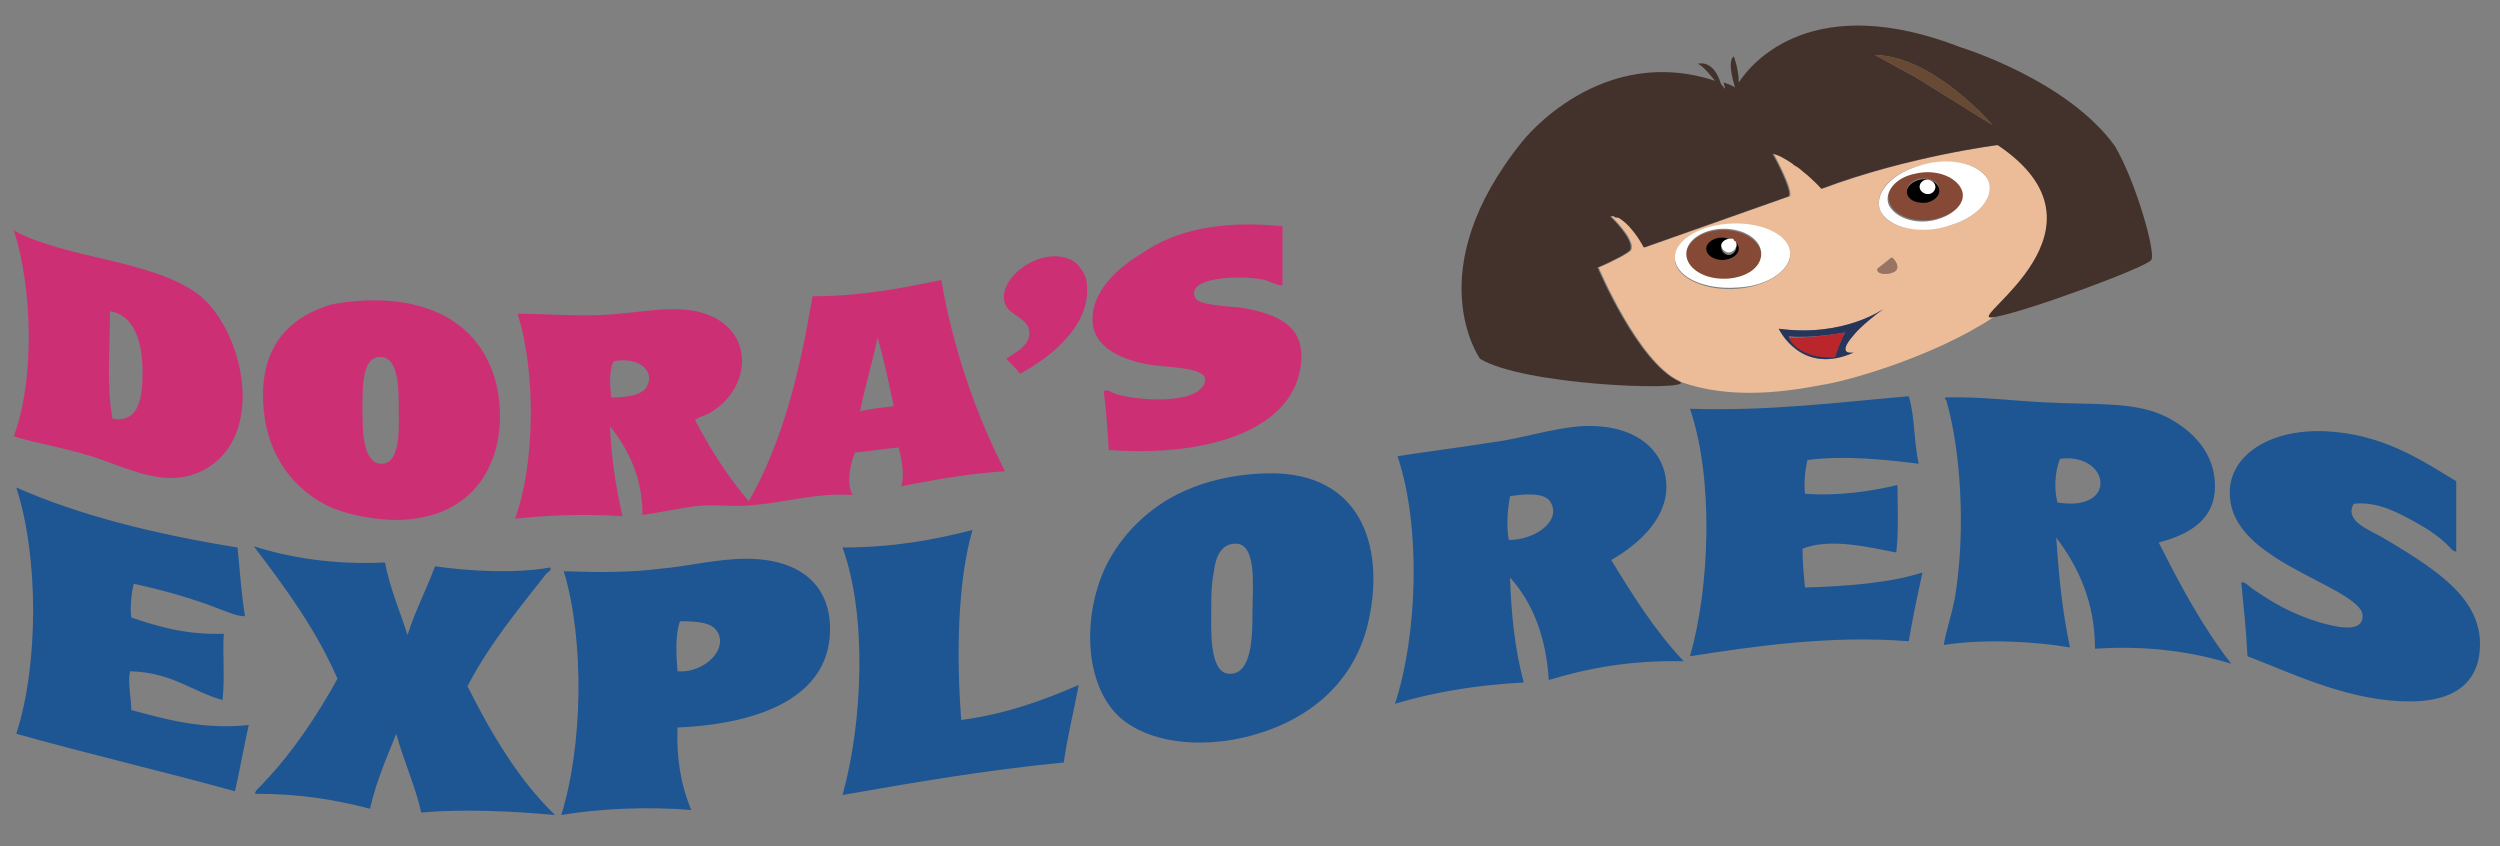
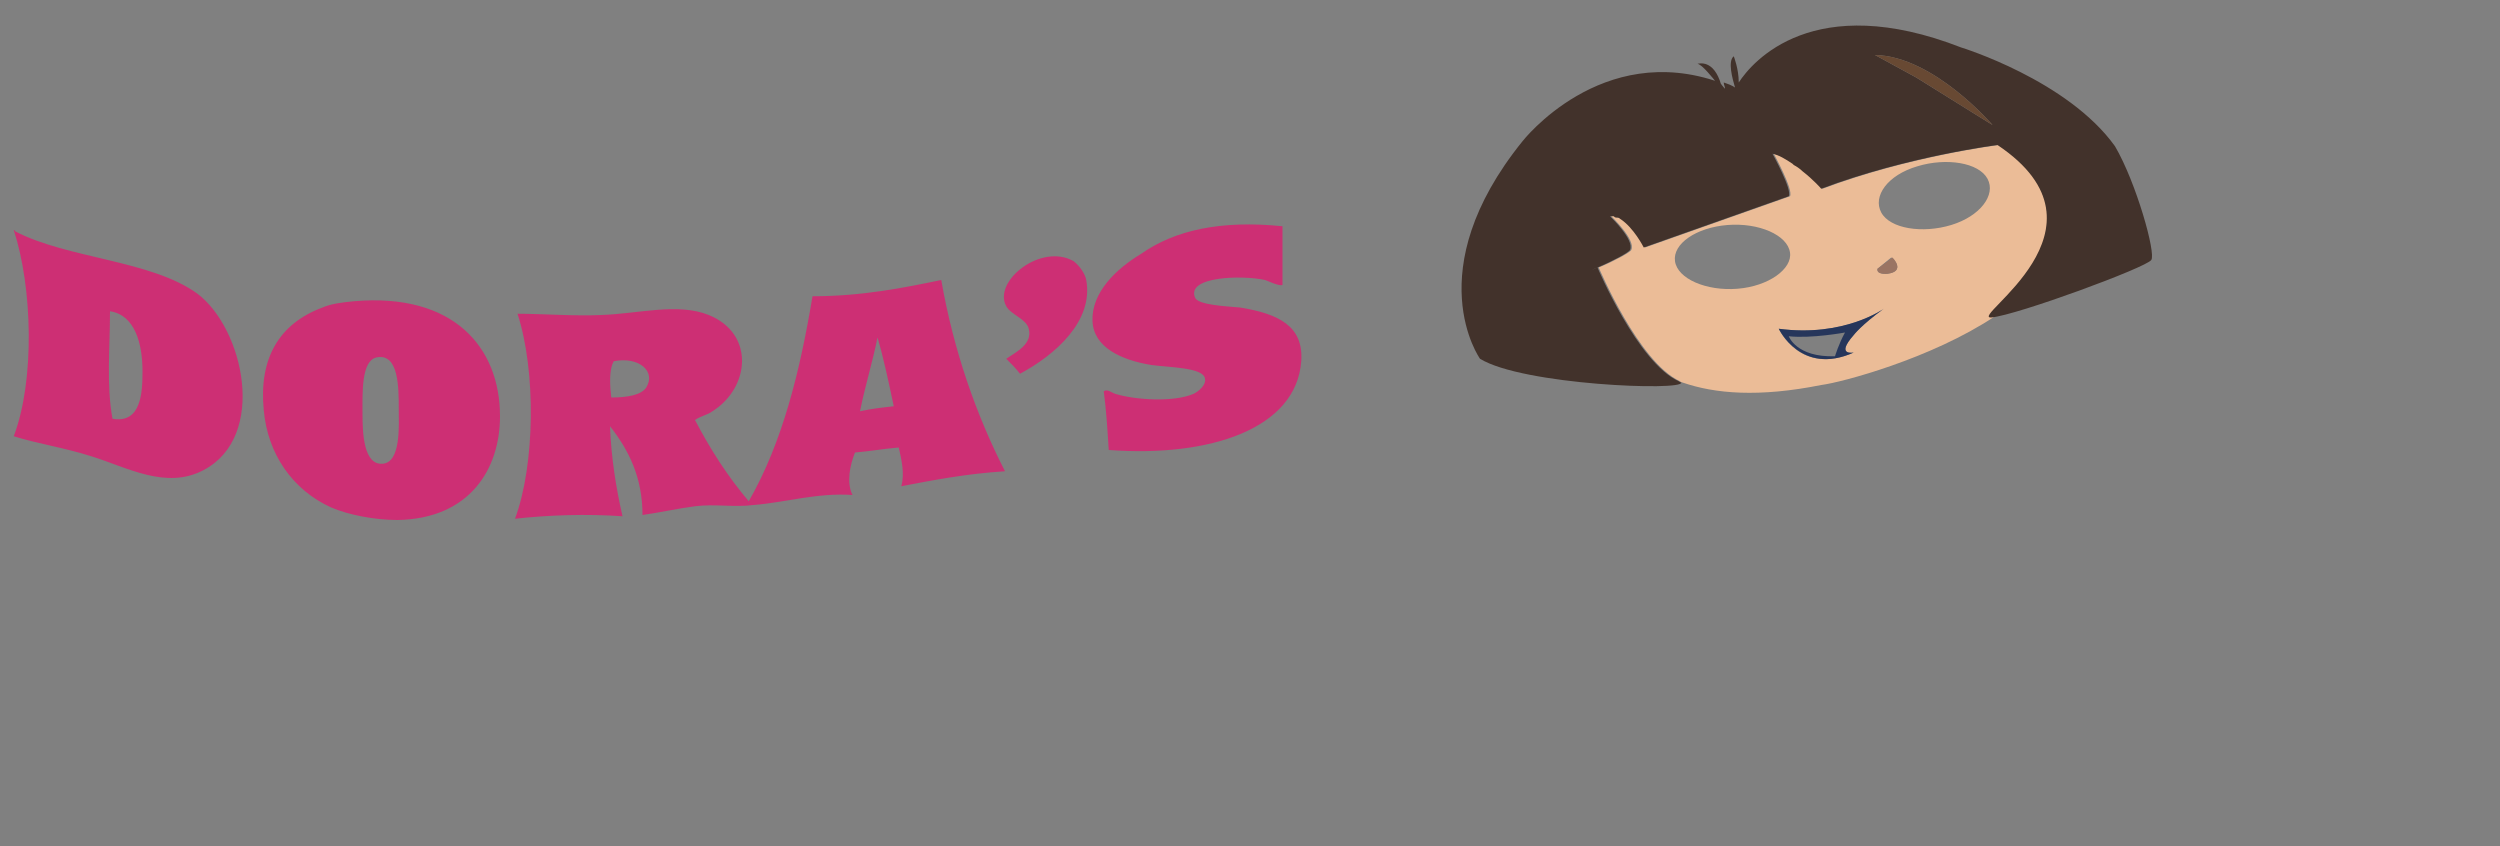
<svg xmlns="http://www.w3.org/2000/svg" version="1.1" id="Layer_1" x="0px" y="0px" width="200px" height="67.7px" viewBox="0 0 200 67.7" enable-background="new 0 0 200 67.7" xml:space="preserve">
  <rect x="0" y="0" width="200" height="67.7" fill="#808080" stroke="none" />
  <path id="color11" fill="#EBBC97" d="M159.9,11.6c0,0-7.2,0.9-14.1,3.5c0,0-0.6-0.7-1.5-1.4c-0.2-0.2-0.5-0.4-0.7-0.5  c0,0-0.1-0.1-0.1-0.1c0,0,0,0,0,0c-0.6-0.4-1.1-0.7-1.6-0.8c0,0,1.6,2.9,1.3,3.4l-11.6,4.1c0,0-0.8-1.6-1.9-2.3  c-0.1-0.1-0.2-0.1-0.3-0.1c-0.1,0-0.1,0-0.2-0.1c-0.1,0-0.2-0.1-0.3,0c0,0,2,1.9,1.6,2.7c-0.1,0.2-1.4,0.9-2.6,1.4c0,0,0,0,0,0l0,0  c0,0,3.2,7.6,6.5,9.1c0.1,0.1,0.2,0.1,0.2,0.1c2.6,0.9,6.1,1.2,11.1,0.2c1.6-0.2,8.8-2.1,13.9-5.5C157.4,25.6,169.8,18.3,159.9,11.6  z M139,23.1c-2.5,0.2-4.8-0.8-5-2.2c-0.2-1.4,1.7-2.7,4.2-2.9s4.8,0.8,5,2.2C143.4,21.5,141.5,22.9,139,23.1z M148.3,26.8  c-1.5,1.7,0,1.4,0,1.4c-4.3,1.9-6-1.9-6-1.9c5.3,0.7,8.4-1.6,8.4-1.6C148.9,26,148.3,26.8,148.3,26.8z M151,21.9  c0,0-0.9,0.1-0.8-0.4l1.1-0.9C151.4,20.6,152.5,21.7,151,21.9z M156.1,18c-2.3,0.7-4.9,0.3-5.6-1c-0.7-1.3,0.5-3,2.9-3.7  c2.3-0.7,4.9-0.3,5.6,1C159.7,15.6,158.4,17.3,156.1,18z" />
  <path id="color10" fill="#26365B" d="M142.3,26.3c0,0,1.8,3.8,6,1.9c0,0-1.5,0.3,0-1.4c0,0,0.6-0.8,2.4-2.1  C150.7,24.7,147.5,27,142.3,26.3z M146.8,28.5c-3.1,0.1-3.7-1.6-3.7-1.6c1.8,0.2,4.5-0.3,4.5-0.3C147.1,27.5,146.8,28.5,146.8,28.5z  " />
-   <path id="color9" fill="#BB262C" d="M147.6,26.6c-0.5,1-0.8,2-0.8,2c-3.1,0.1-3.7-1.6-3.7-1.6C144.8,27.1,147.6,26.6,147.6,26.6z" />
  <path id="color8" fill="#42322B" d="M137.7,6.8c-0.1,0-0.2-0.1-0.3-0.1c-0.5-0.6-1.2-1.5-1.6-1.6C135.9,5.1,137.1,4.7,137.7,6.8z   M172.1,20.8c-0.4,0.6-10.7,4.4-12.8,4.6c0,0,0,0,0,0c-1.9,0.1,10.5-7.1,0.5-13.8c0,0-7.2,0.9-14.1,3.5c0,0-0.6-0.7-1.5-1.4  c-0.2-0.2-0.5-0.4-0.7-0.5c0,0-0.1-0.1-0.1-0.1c0,0,0,0,0,0c-0.6-0.4-1.1-0.7-1.6-0.8c0,0,1.6,2.9,1.3,3.4l-11.6,4.1  c0,0-0.8-1.6-1.9-2.3c-0.1-0.1-0.2-0.1-0.3-0.1c-0.1,0-0.1,0-0.2-0.1c-0.1,0-0.2,0-0.3,0c0,0,2,1.9,1.6,2.7  c-0.1,0.2-1.4,0.9-2.6,1.4c-0.3,0.1-0.6,0.3-0.9,0.4l0.9-0.4l0,0c0,0,3.2,7.6,6.5,9.1c0.1,0.1,0.2,0.1,0.2,0.1  c0.2,0.7-12.7,0.2-16.1-1.9c0,0-5-7,3.4-17.4c0,0,6.3-8.1,15.8-4.7c0.2,0.3,0.4,0.5,0.4,0.5c0-0.2-0.1-0.3-0.1-0.5  c0.3,0.1,0.6,0.2,0.9,0.4c0,0,0,0,0,0c-0.2-0.7-0.6-2.1-0.1-2.5c0,0,0.4,1,0.4,2.1c1.1-1.7,6-7.4,17.8-2.8c0,0,8.5,2.6,12.3,7.9  C170.9,14.6,172.5,20.3,172.1,20.8z M150,4.4l3.3,1.8l6.1,3.8C159.4,10,154.7,4.5,150,4.4z" />
-   <path id="color7" fill="#854936" d="M153.3,13.8c-1.6,0.4-2.6,1.5-2.1,2.5c0.4,1,2.1,1.6,3.7,1.2c1.6-0.4,2.6-1.5,2.1-2.5  C156.5,14,154.9,13.4,153.3,13.8z M154.2,16.1c-0.7,0.1-1.4-0.1-1.6-0.6c-0.2-0.5,0.2-1,0.9-1.2c0.7-0.1,1.4,0.1,1.6,0.6  C155.3,15.5,154.9,16,154.2,16.1z M137.9,18.4c-1.7,0-3,0.9-3,2s1.4,2,3,2c1.7,0,3-0.9,3-2C140.9,19.3,139.5,18.4,137.9,18.4z   M137.9,20.8c-0.7,0-1.3-0.4-1.3-0.9s0.6-0.9,1.3-0.9c0.3,0,0.5,0.1,0.7,0.2c0,0,0,0,0,0c0.1,0,0.1,0.1,0.1,0.1c0,0,0.1,0.1,0.1,0.1  c0.1,0.1,0.2,0.3,0.2,0.5C139.1,20.4,138.6,20.8,137.9,20.8z" />
-   <path id="color6" d="M138.9,19.4c0.1,0.1,0.2,0.3,0.2,0.5c0,0.5-0.6,0.9-1.3,0.9c-0.7,0-1.3-0.4-1.3-0.9s0.6-0.9,1.3-0.9  c0.3,0,0.5,0.1,0.7,0.2c-0.1,0-0.2,0-0.2,0c-0.3,0-0.6,0.3-0.6,0.6c0,0.3,0.3,0.6,0.6,0.6c0.3,0,0.6-0.3,0.6-0.6  C139,19.6,139,19.5,138.9,19.4z M138.8,19.3c0,0-0.1-0.1-0.1-0.1C138.7,19.2,138.8,19.2,138.8,19.3z M155.1,15  c0.2,0.5-0.2,1-0.9,1.2c-0.7,0.1-1.4-0.1-1.6-0.6c-0.2-0.5,0.2-1,0.9-1.2C154.2,14.2,154.9,14.5,155.1,15z M154.8,14.8  c-0.1-0.3-0.5-0.5-0.8-0.4c-0.3,0.1-0.5,0.4-0.4,0.7c0.1,0.3,0.5,0.5,0.8,0.4C154.7,15.4,154.9,15.1,154.8,14.8z" />
-   <path id="color5" fill="#FFFFFF" d="M159,14.3c-0.8-1.3-3.3-1.8-5.6-1c-2.3,0.7-3.6,2.4-2.9,3.7c0.8,1.3,3.3,1.8,5.6,1  C158.4,17.3,159.7,15.6,159,14.3z M154.8,17.6c-1.6,0.4-3.2-0.2-3.7-1.2c-0.4-1,0.5-2.2,2.1-2.5c1.6-0.4,3.2,0.2,3.7,1.2  C157.4,16.1,156.4,17.2,154.8,17.6z M143.2,20.1c-0.2-1.4-2.4-2.4-5-2.2c-2.5,0.2-4.4,1.5-4.2,2.9c0.2,1.4,2.4,2.4,5,2.2  C141.5,22.9,143.4,21.5,143.2,20.1z M137.9,22.3c-1.7,0-3-0.9-3-2s1.4-2,3-2c1.7,0,3,0.9,3,2C140.9,21.5,139.5,22.3,137.9,22.3z   M138.6,19.2C138.6,19.2,138.6,19.2,138.6,19.2C138.6,19.2,138.6,19.2,138.6,19.2z M138.9,19.4c0,0-0.1-0.1-0.1-0.1  C138.8,19.3,138.9,19.3,138.9,19.4z M154.8,14.8c0.1,0.3-0.1,0.6-0.4,0.7c-0.3,0.1-0.7-0.1-0.8-0.4c-0.1-0.3,0.1-0.6,0.4-0.7  C154.3,14.3,154.7,14.5,154.8,14.8z M138.4,19.1c0.1,0,0.2,0,0.2,0c0,0,0,0,0,0c0.1,0,0.1,0.1,0.1,0.1c0,0,0.1,0.1,0.1,0.1  c0.1,0.1,0.1,0.2,0.1,0.3c0,0.3-0.3,0.6-0.6,0.6c-0.3,0-0.6-0.3-0.6-0.6C137.7,19.4,138,19.1,138.4,19.1z" />
  <path id="color4" fill="#9A7463" d="M151.4,20.6c0,0,1.1,1.1-0.4,1.3c0,0-0.9,0.1-0.8-0.4L151.4,20.6z" />
  <path id="color3" fill="#684933" d="M150,4.4l3.3,1.8l6.1,3.8C159.4,10,154.7,4.5,150,4.4z" />
  <path id="color2" fill="#CD2F74" d="M102.6,18.1c0,1.6,0,3.1,0,4.7c-0.3,0.1-1.1-0.3-1.4-0.4c-1.8-0.4-6.3-0.3-5.6,1.4  c0.2,0.6,2.5,0.7,3.6,0.8c3.1,0.5,5.1,1.5,4.9,4.3c-0.4,5.4-7.3,7.7-15.4,7.1c-0.1-1.6-0.2-3.2-0.4-4.7c0.3-0.2,0.6,0.1,0.9,0.2  c1.6,0.5,4.7,0.7,6.3,0c0.4-0.2,1-0.7,0.9-1.2c-0.1-0.9-2.8-0.9-4.3-1.1c-2.4-0.4-4.6-1.4-4.7-3.5c-0.1-2.3,1.9-4.2,3.9-5.4  C94,18.4,97.7,17.6,102.6,18.1z M1.1,34.9c1.9,0.6,4,0.9,6.2,1.6c2.9,0.9,6,2.7,9,1.1c5.1-2.7,3.2-11.3-0.5-14.1  c-3.7-2.7-10.4-2.8-14.6-5c0,0,0-0.1-0.1-0.1C2.6,23,2.8,30.4,1.1,34.9z M9,33.5c-0.5-2.7-0.2-5.7-0.2-8.6c2,0.3,2.6,2.6,2.6,4.8  C11.4,31.4,11.3,33.9,9,33.5z M86.9,22.4c-0.1-0.5-0.5-1.1-1-1.5c-2.6-1.5-6.5,1.6-5.4,3.6c0.4,0.7,1.6,1,1.8,1.8  c0.3,1.2-0.9,1.8-1.8,2.4c0.4,0.4,0.8,0.8,1.1,1.2C84.4,28.4,87.5,25.7,86.9,22.4z M75.3,22.4c-2.9,0.6-6.3,1.3-10.3,1.3  c-1,6-2.4,11.7-5.1,16.4c-1.7-2-3.1-4.2-4.3-6.5c0.4-0.3,1-0.4,1.4-0.7c3-1.9,3.4-6.2-0.3-7.7c-2.5-1-5.6-0.1-8.6,0  c-2.1,0.1-4.7-0.1-6.7-0.1c1.5,4.6,1.4,12.1-0.2,16.4c2.7-0.3,5.7-0.4,8.6-0.2c-0.5-2.2-0.9-4.6-1-7.2c1.5,1.9,2.6,4.1,2.6,7.1  c1.4-0.2,2.7-0.5,4.2-0.7c1.6-0.2,3.1,0.1,4.7-0.1c2.5-0.2,5.1-1,7.9-0.8c-0.5-1-0.2-2.4,0.2-3.4c1.2-0.1,2.3-0.3,3.5-0.4  c0.2,0.9,0.5,2.1,0.2,3.1c2.6-0.5,5.2-1,8.3-1.2C78.1,33.2,76.3,28.1,75.3,22.4z M70.2,27c0.5,1.7,0.9,3.6,1.3,5.5  c-0.9,0.1-1.8,0.2-2.7,0.4C69.2,30.9,69.8,29,70.2,27z M48.9,31.8c-0.1-0.9-0.2-2.2,0.2-2.9c2-0.4,3.4,0.8,2.6,2.1  C51.3,31.6,50.2,31.8,48.9,31.8z M25.8,24.6c-3.5,1.3-5.1,4.1-4.7,8.2c0.3,3.5,2.3,6.4,5.4,7.8c1.4,0.6,3.5,1,5.3,1  c5.8-0.1,8.2-4.1,8.2-8.3c0-5.5-3.7-9.9-11.7-9.2C27.3,24.2,26.5,24.3,25.8,24.6z M30.1,28.6c1.8-0.4,1.8,2.4,1.8,4.1  c0,1.3,0.2,4.3-1.3,4.4c-1.5,0.1-1.6-2.4-1.6-4C29,31.4,28.9,28.9,30.1,28.6z" />
-   <path id="color1" fill="#1E5593" d="M152.7,31.7c0.5,1.6,0.4,3.7,0.8,5.4c-2.4-0.3-5.9-0.7-8.9-0.3c-0.2,0.8-0.3,1.9-0.2,2.7  c2.7,0.2,5.3-0.2,7.4-0.7c0,1.8,0.1,3.7-0.1,5.4c-2.1-0.4-5.3-1.2-7.5-0.3c0,1.1,0.1,2.1,0.2,3.1c3.6-0.1,6.9-0.4,9.4-1.2  c-0.4,1.8-0.8,3.7-1.1,5.5c-6.2-0.5-12.4,0.4-17.5,1.2c1.6-5.6,1.9-14.2,0-19.8C141.5,32.9,146.9,32.2,152.7,31.7z M177.2,38.9  c0-2.6-1.7-4.4-3.8-5.5c-2.5-1.3-5.6-1-9.6-1.2c-2.4-0.1-5.5-0.5-8.2-0.4c0,0.1,0,0.2,0.1,0.2c1.2,4.2,1.5,10.3,0.8,15.1  c-0.2,1.7-0.8,3.2-1,4.5c3.1-0.5,7.3-0.3,10.1,0.2c-0.6-2.8-0.9-5.7-1.1-8.8c1.8,2.4,3.1,5.2,3.1,8.9c4.3-0.3,8,0.3,10.9,1.2  c-2.2-2.8-4.1-6.3-5.8-9.7C175.4,42.7,177.2,41.4,177.2,38.9z M164.6,40.2c-0.3-1.1-0.2-2.5,0.2-3.5C168.8,36.2,169.5,41,164.6,40.2  z M133.3,39.3c0.2-2.9-2.1-5.5-6.9-5.2c-2.4,0.2-4.7,1-7.1,1.3c-2.5,0.4-5,0.7-7.5,1.1c1.9,5.6,1.6,14.3-0.2,19.8  c3-0.9,6.4-1.5,10.3-1.7c-0.7-2.6-1-5.4-1.1-8.4c1.9,2.1,2.9,4.9,3.1,8.2c3-0.9,6.4-1.6,10.8-1.5c-2.2-2.3-4.1-5.3-5.8-8.1  C131,43.6,133.1,41.7,133.3,39.3z M120.7,43.2c-0.2-1.1-0.1-2.4,0.1-3.5c1.2-0.2,2.7-0.3,3.2,0.4C125,41.6,122.9,43.2,120.7,43.2z   M186,34.5c-4.6-0.2-7.9,2.1-7.6,5.3c0.3,4.1,6.2,6,9.2,7.9c0.9,0.6,1.5,1.1,1.4,1.7c-0.1,1.3-2.3,0.7-3.4,0.4  c-2.3-0.7-3.8-1.6-5.4-2.7c-0.3-0.2-0.6-0.6-0.9-0.5c0.2,2,0.4,3.9,0.5,5.9c3.2,1.2,7.6,3.4,12.3,3.6c4.4,0.2,6.3-1.6,6.3-4.6  c0-2.9-2.2-4.8-4.3-6.3c-1-0.7-2.3-1.5-3.5-2.2c-1-0.6-3.1-1.3-2.3-2.7c1.9-0.2,3.5,0.7,4.8,1.4c1.1,0.6,2,1.2,2.7,1.9  c0.2,0.2,0.5,0.6,0.7,0.5c0-1.9,0-3.8,0-5.6C193.7,36.8,190.6,34.7,186,34.5z M93.2,40.1c-1.9,1.2-3.3,2.7-4.3,4.4  c-2.1,3.5-2.5,9.4,0.3,12.5c1.9,2.1,5.9,3,10.3,2c5.5-1.3,9-4.7,10-9.4c1.3-5.9-0.6-12.3-8.9-11.7C97.4,38.1,95,39,93.2,40.1z   M98.7,43.5c1.9-0.2,1.5,3.4,1.5,5.4c0,2.3-0.1,5.1-1.9,5c-1.6-0.1-1.4-3.7-1.4-5.1c0-1,0-2.1,0.2-3C97.2,44.9,97.5,43.6,98.7,43.5z   M1.3,58.7c5.7,1.6,11.7,3,17.5,4.6c0.4-1.8,0.7-3.5,1.1-5.3c-3.7,0.4-6.8-0.5-9.4-1.2c0-1-0.3-2.2-0.1-3.1c3.4,0.1,4.9,1.6,7.4,2.3  c0.2-1.7,0-3.6,0.1-5.3c-3.1,0.1-5.3-0.6-7.4-1.3c-0.1-0.8,0-1.9,0.2-2.7c2.3,0.5,4.8,1.2,6.8,2c0.8,0.3,1.5,0.6,2.1,0.6  c-0.3-1.8-0.4-3.6-0.6-5.5C12.2,42.7,6.3,41.2,1.3,39C3.1,44.5,3.1,53.2,1.3,58.7z M67.4,43.8c2,5.5,1.6,14.1,0,19.8  c5.7-1,11.5-2,17.7-2.6c0.3-2.1,0.8-4.1,1.2-6.2c-2.8,1.2-5.7,2.3-9.4,2.8c-0.4-5.1-0.3-11.1,0.9-15.2  C74.7,43.2,71.4,43.8,67.4,43.8z M27,54.3c-1.6,2.9-3.6,5.9-5.8,8.2c-0.3,0.4-0.8,0.7-0.8,1c3.7,0,6.5,0.5,9.2,1.2  c0.5-2.2,1.3-4,2.1-6c0.6,2.2,1.5,4.1,2,6.3c3.5-0.3,7.4-0.1,10.7,0.2c-2.9-2.8-5.1-6.5-7-10.3c1.7-3.3,4.1-6.2,6.3-9  c0.1-0.1,0.5-0.3,0.3-0.5c-2.7,0.5-6.5,0.3-9.2-0.1c-0.7,1.9-1.6,3.6-2.2,5.5c-0.6-1.9-1.4-3.7-1.8-5.8c-4.1,0.2-7.7-0.4-10.5-1.3  C22.9,47.1,25.3,50.4,27,54.3z M66.4,50.5c0.1-3.5-2.2-5.8-6.7-5.8c-2.3,0-4.6,0.6-6.9,0.8c-2.4,0.3-4.8,0.3-7.7,0.2  c1.7,5.6,1.5,14.1-0.2,19.5c3-0.5,6.8-0.7,10.4-0.4c-0.8-1.9-1.2-4.1-1.1-6.6C61.1,57.9,66.3,55.6,66.4,50.5z M54.2,53.7  c-0.1-1.2-0.2-2.9,0.2-4c1.3,0,2.2,0.1,2.7,0.5C58.6,51.6,56.5,53.9,54.2,53.7z" />
</svg>